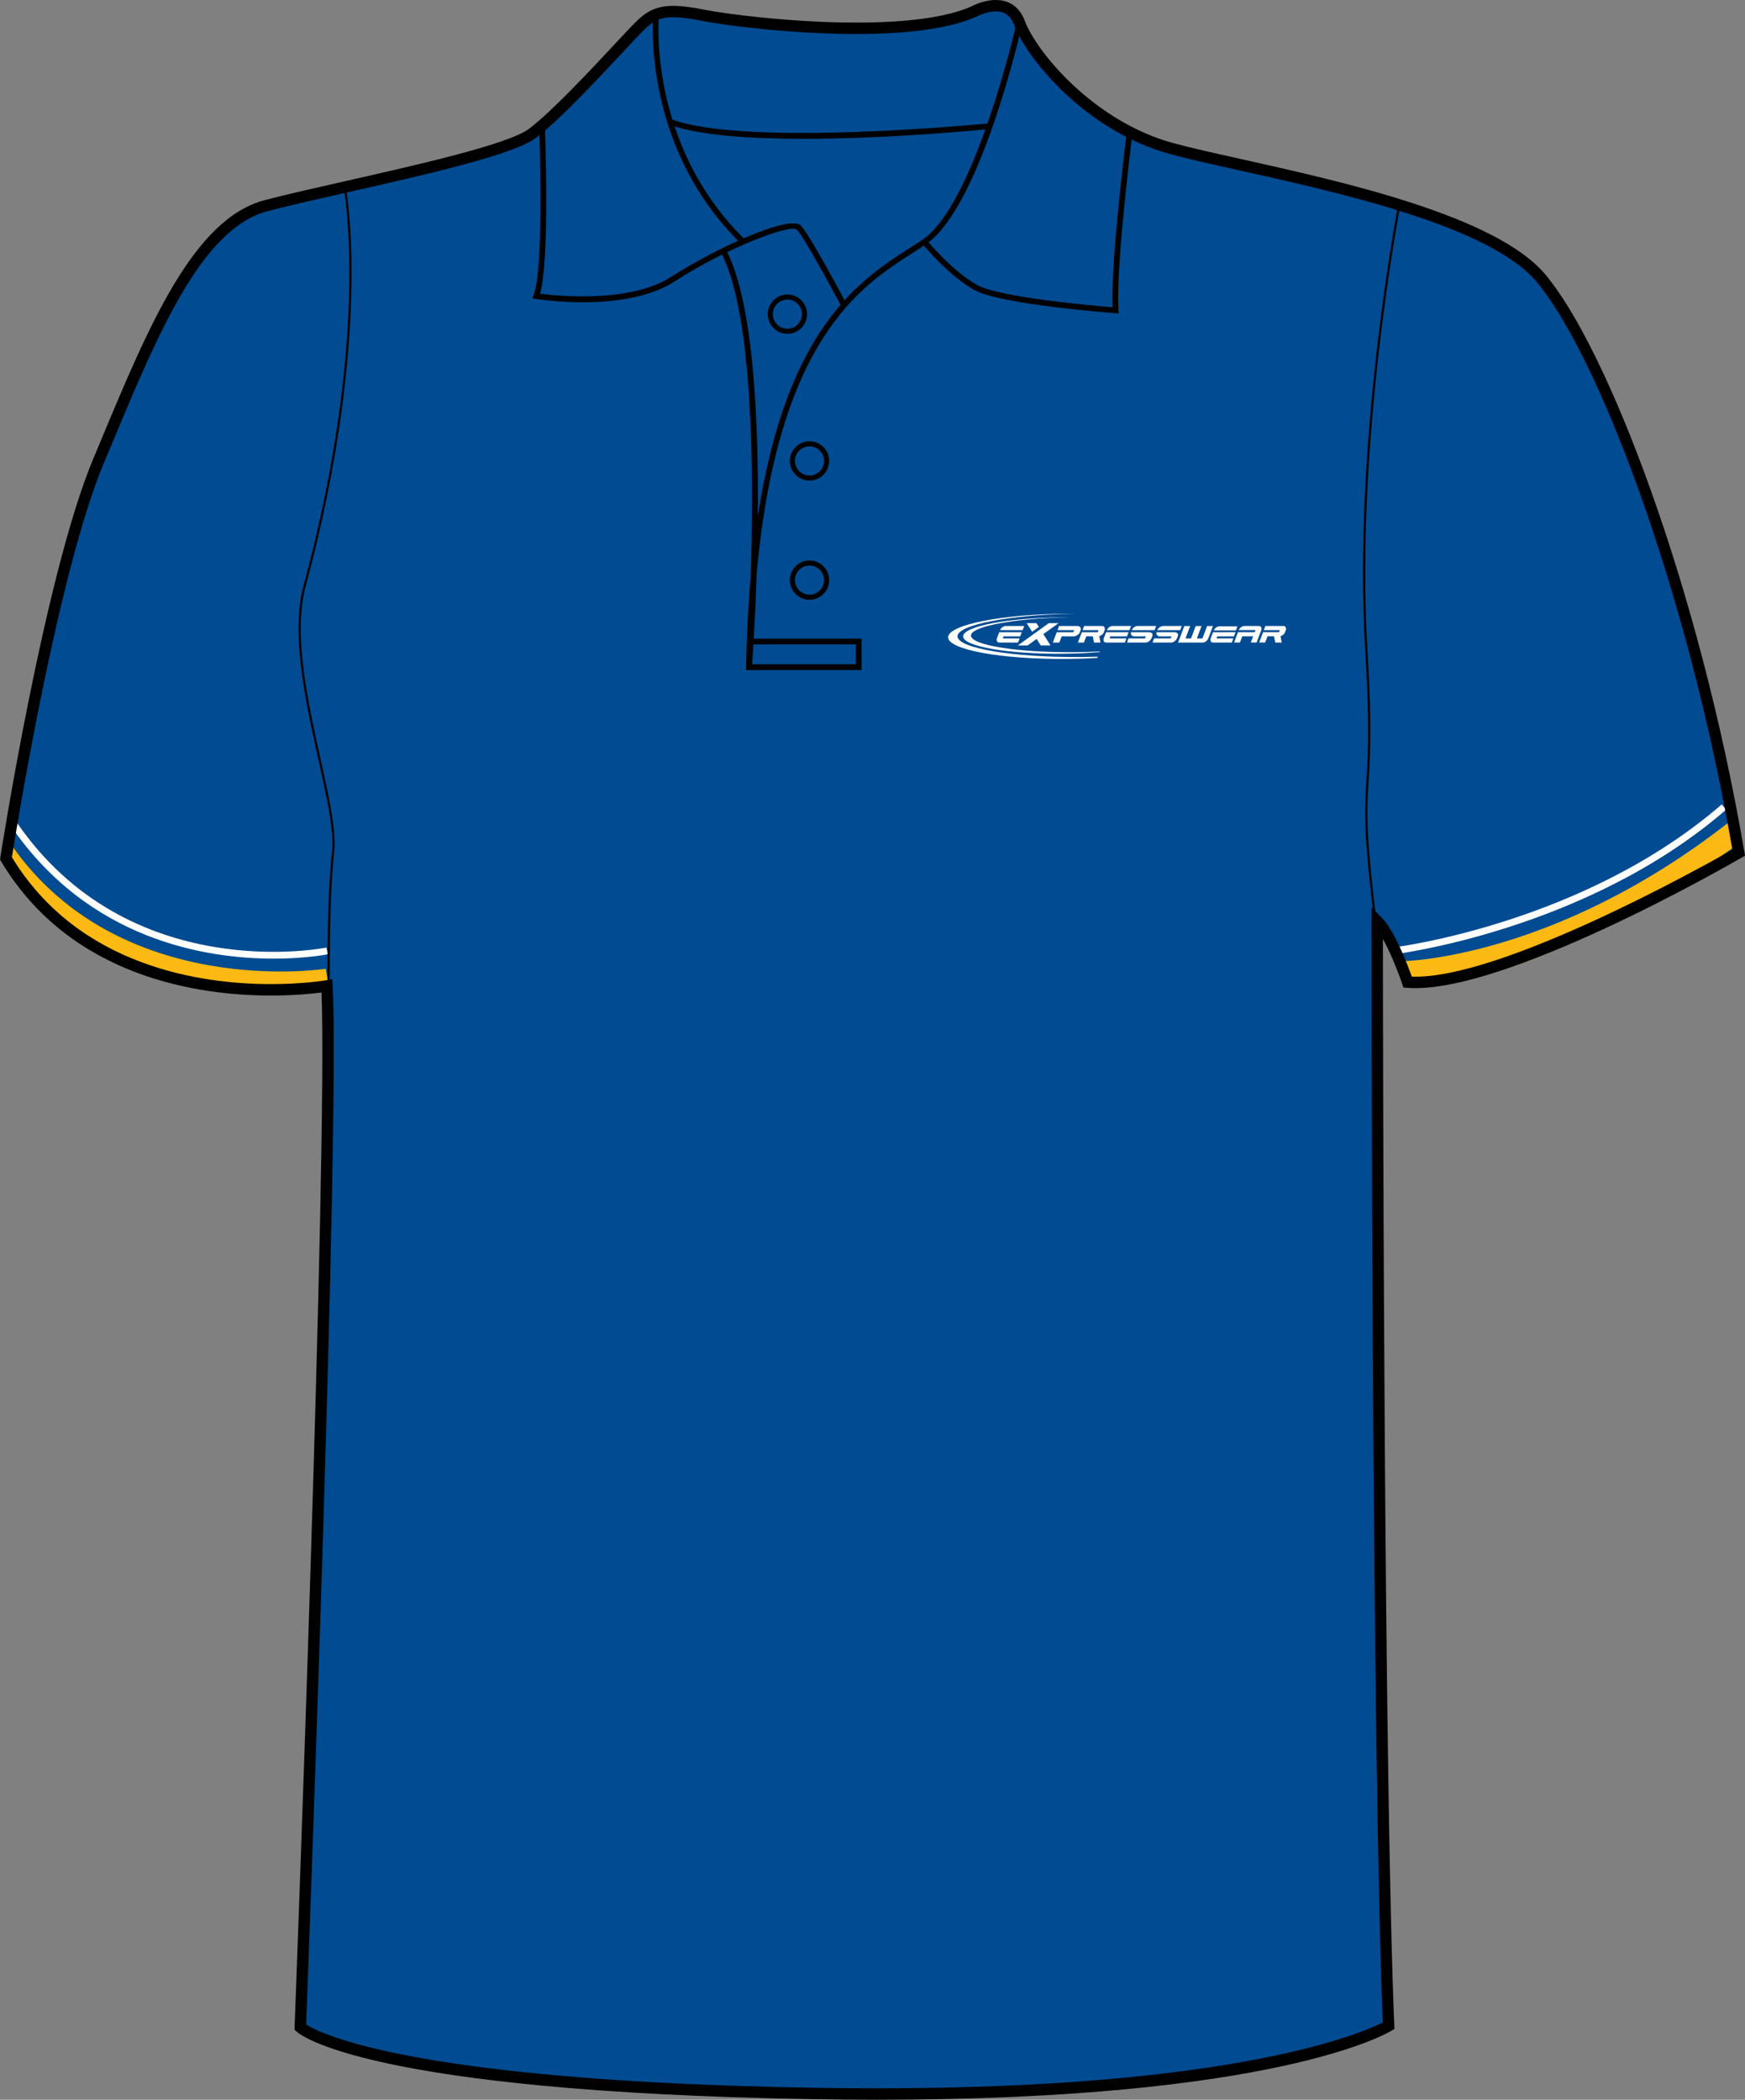
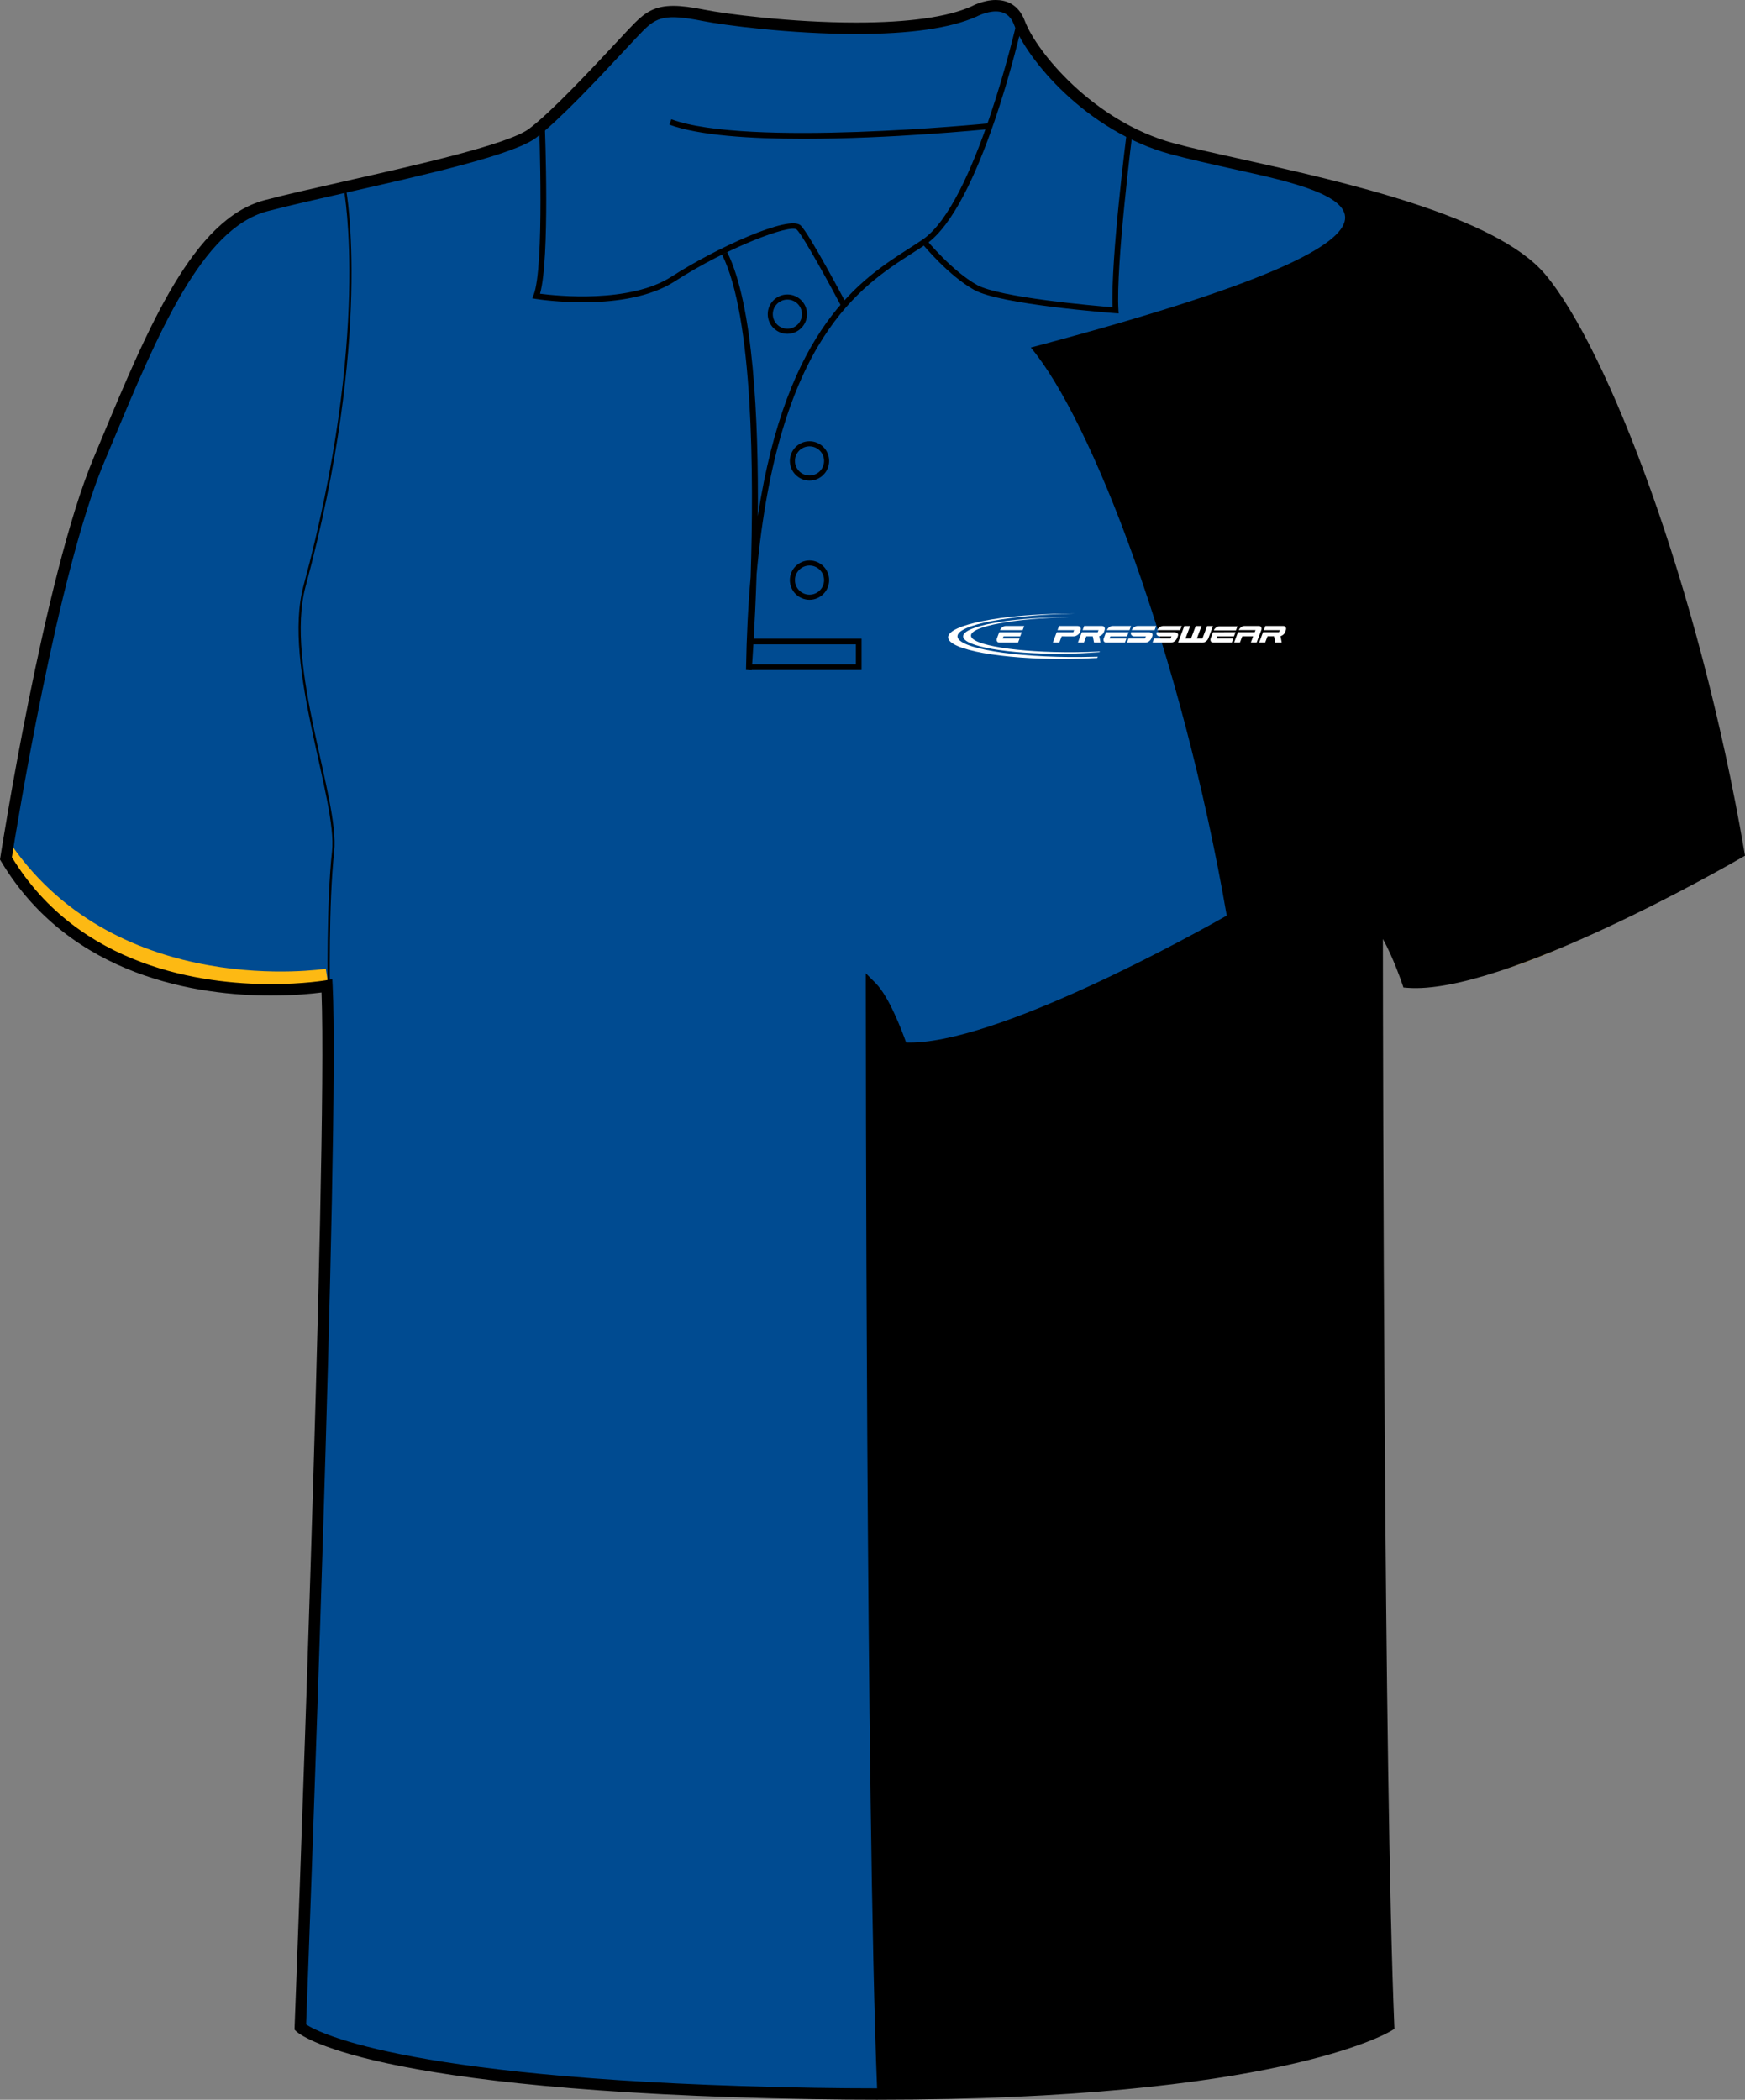
<svg xmlns="http://www.w3.org/2000/svg" version="1.1" id="Layer_1" x="0px" y="0px" width="664.975px" height="800.001px" viewBox="-0.315 -0.028 664.975 800.001" enable-background="new -0.315 -0.028 664.975 800.001" xml:space="preserve">
  <rect x="-0.315" y="-0.028" width="664.975" height="800.001" fill="#808080" stroke="none" />
  <g id="side" display="none">
</g>
  <g id="back" display="none">
</g>
  <g id="front">
    <path id="primary" fill="#004B91" d="M124.274,376.701c0,0-90.337,9.721-122.319-48.589c0,0,16.462-106.569,35.312-151.524   c18.854-44.954,36.251-89.912,63.808-97.16c27.553-7.25,89.909-18.85,101.506-27.549c11.602-8.702,34.801-34.804,40.603-40.603   c5.803-5.802,10.154-7.255,24.652-4.353c14.502,2.9,76.855,10.154,102.962-1.449c0,0,13.052-7.25,17.399,4.35   c4.352,11.601,26.104,39.153,58.001,47.853c31.904,8.702,117.454,21.751,140.661,49.303   c23.207,27.552,58.014,117.461,75.408,218.968c0,0-89.912,52.203-126.158,49.302c0,0-5.805-17.399-11.604-23.201   c0,0,0,316.42,4.35,420.828c0,0-46.398,28.71-218.959,25.813c-172.563-2.901-195.766-25.231-195.766-25.231   S127.174,433.26,124.274,376.701z" />
    <g id="secondary">
      <path fill="#FDB913" d="M106.9,377.908c-27.016,0-73.843-4.437-105.162-49.36l2.342-6.592    c41.194,59.085,118.961,47.236,119.744,47.111l1.254,7.729C124.838,376.838,117.82,377.908,106.9,377.908z" />
      <path fill="#FDB913" d="M549.592,373.367c27.02,0,73.104-24.151,110.311-50.26l-0.65-10.444    c-67.232,52.871-125.191,53.646-125.979,53.524l3.266,7.833C536.776,374.061,538.674,373.367,549.592,373.367z" />
    </g>
    <g id="tertiary">
-       <path fill="#FFFFFF" d="M103.94,365.211c-25.896,0-70.471-7.11-100.233-50.724l2.157-1.471    c42.965,62.955,117.464,48.139,118.208,47.979l0.538,2.556C124.362,363.599,116.266,365.211,103.94,365.211z" />
      <path fill="#FFFFFF" d="M530.817,363.569l-0.305-2.593c0.721-0.083,72.684-8.984,125.273-54.518l1.709,1.974    C604.28,354.501,531.545,363.482,530.817,363.569z" />
    </g>
    <path d="M305.789,52.858c-20.313,0-39.931-1.293-51.022-5.4l0.754-2.039c28.8,10.663,119.861,1.663,120.781,1.569l0.22,2.165   C374.181,49.385,339.072,52.858,305.789,52.858z" />
-     <path d="M333.924,799.974c-7.833,0-15.932-0.068-24.073-0.204c-171.449-2.884-196.264-24.9-197.236-25.839l-0.703-0.677   l0.037-0.975c0.127-3.354,12.673-331.775,10.261-394.164c-3.438,0.45-10.29,1.157-19.28,1.157   c-26.988,0-76.236-6.643-102.84-51.132l-0.403-0.674l0.12-0.775c0.166-1.071,16.723-107.351,35.456-152.033l2.987-7.138   c18.07-43.274,35.138-84.145,62.271-91.282c8.051-2.12,19.123-4.622,30.847-7.272c27.646-6.25,62.059-14.026,69.91-19.916   c8.549-6.413,23.958-22.925,33.162-32.788c3.201-3.428,5.729-6.139,7.203-7.614c4.082-4.081,7.784-6.442,14.648-6.442   c3.078,0,6.882,0.476,11.971,1.494c7.626,1.525,32.733,4.873,57.657,4.873c19.973,0,34.772-2.077,43.994-6.175   c0.01-0.015,4.401-2.426,9.235-2.426c3.688,0,8.605,1.387,11.081,7.998c4.393,11.703,26.145,38.227,56.537,46.52   c6.681,1.822,15.717,3.832,26.173,6.159c38.546,8.577,96.794,21.54,115.582,43.84c23.559,27.976,58.387,117.917,75.885,220   l0.256,1.489l-1.309,0.76c-3.598,2.091-91.059,52.502-127.426,49.591l-1.436-0.113l-0.453-1.366   c-0.047-0.13-3.389-10.065-7.369-17.106c0.039,46.578,0.402,319.253,4.346,413.955l0.055,1.271l-1.08,0.668   C528.256,774.708,485.658,799.974,333.924,799.974z M116.339,771.3c5.063,3.282,40.023,21.535,193.589,24.116   c8.117,0.137,16.19,0.203,23.996,0.203c137.213,0,185.17-21.267,192.696-25.102c-4.248-104.625-4.299-416.409-4.299-419.561v-5.25   l3.715,3.71c5.16,5.162,10.104,18.302,11.646,22.651c33.656,1.22,111.145-42.069,122.178-48.349   c-17.455-100.732-51.596-189.038-74.672-216.434C567.356,86.11,509.967,73.34,471.999,64.888   c-10.518-2.339-19.597-4.36-26.374-6.208c-32.292-8.809-54.666-36.383-59.469-49.188c-1.306-3.483-3.599-5.174-7.01-5.174   c-3.661,0-7.265,1.945-7.303,1.963c-9.948,4.434-25.345,6.637-45.929,6.637c-25.248,0-50.751-3.404-58.511-4.956   c-14.134-2.825-17.501-1.428-22.688,3.757c-1.42,1.421-3.927,4.107-7.099,7.506c-9.907,10.613-24.877,26.654-33.734,33.3   c-8.598,6.448-42.049,14.009-71.562,20.678c-11.686,2.642-22.723,5.135-30.697,7.235c-25.054,6.592-41.72,46.5-59.364,88.752   l-2.989,7.146C21.583,218.523,5.766,316.808,4.223,326.573c25.596,42.046,72.774,48.342,98.702,48.342   c12.466,0,20.889-1.438,20.974-1.451l2.417-0.421l0.126,2.452C129.237,429.87,117.169,749.469,116.339,771.3z" />
+     <path d="M333.924,799.974c-7.833,0-15.932-0.068-24.073-0.204c-171.449-2.884-196.264-24.9-197.236-25.839l-0.703-0.677   l0.037-0.975c0.127-3.354,12.673-331.775,10.261-394.164c-3.438,0.45-10.29,1.157-19.28,1.157   c-26.988,0-76.236-6.643-102.84-51.132l-0.403-0.674l0.12-0.775c0.166-1.071,16.723-107.351,35.456-152.033l2.987-7.138   c18.07-43.274,35.138-84.145,62.271-91.282c8.051-2.12,19.123-4.622,30.847-7.272c27.646-6.25,62.059-14.026,69.91-19.916   c8.549-6.413,23.958-22.925,33.162-32.788c3.201-3.428,5.729-6.139,7.203-7.614c4.082-4.081,7.784-6.442,14.648-6.442   c3.078,0,6.882,0.476,11.971,1.494c7.626,1.525,32.733,4.873,57.657,4.873c19.973,0,34.772-2.077,43.994-6.175   c0.01-0.015,4.401-2.426,9.235-2.426c3.688,0,8.605,1.387,11.081,7.998c4.393,11.703,26.145,38.227,56.537,46.52   c6.681,1.822,15.717,3.832,26.173,6.159c38.546,8.577,96.794,21.54,115.582,43.84c23.559,27.976,58.387,117.917,75.885,220   l0.256,1.489l-1.309,0.76c-3.598,2.091-91.059,52.502-127.426,49.591l-1.436-0.113l-0.453-1.366   c-0.047-0.13-3.389-10.065-7.369-17.106c0.039,46.578,0.402,319.253,4.346,413.955l0.055,1.271l-1.08,0.668   C528.256,774.708,485.658,799.974,333.924,799.974z M116.339,771.3c5.063,3.282,40.023,21.535,193.589,24.116   c8.117,0.137,16.19,0.203,23.996,0.203c-4.248-104.625-4.299-416.409-4.299-419.561v-5.25   l3.715,3.71c5.16,5.162,10.104,18.302,11.646,22.651c33.656,1.22,111.145-42.069,122.178-48.349   c-17.455-100.732-51.596-189.038-74.672-216.434C567.356,86.11,509.967,73.34,471.999,64.888   c-10.518-2.339-19.597-4.36-26.374-6.208c-32.292-8.809-54.666-36.383-59.469-49.188c-1.306-3.483-3.599-5.174-7.01-5.174   c-3.661,0-7.265,1.945-7.303,1.963c-9.948,4.434-25.345,6.637-45.929,6.637c-25.248,0-50.751-3.404-58.511-4.956   c-14.134-2.825-17.501-1.428-22.688,3.757c-1.42,1.421-3.927,4.107-7.099,7.506c-9.907,10.613-24.877,26.654-33.734,33.3   c-8.598,6.448-42.049,14.009-71.562,20.678c-11.686,2.642-22.723,5.135-30.697,7.235c-25.054,6.592-41.72,46.5-59.364,88.752   l-2.989,7.146C21.583,218.523,5.766,316.808,4.223,326.573c25.596,42.046,72.774,48.342,98.702,48.342   c12.466,0,20.889-1.438,20.974-1.451l2.417-0.421l0.126,2.452C129.237,429.87,117.169,749.469,116.339,771.3z" />
    <path d="M320.177,116.485c-3.813-7.201-14.276-26.456-16.859-29.038c-2.265-2.256-26.555,6.816-46.494,19.72   c-18.625,12.052-51.575,6.911-52.97,6.687l-1.343-0.217l0.504-1.261c4.214-10.538,2.12-64.266,2.102-64.809l2.172-0.085   c0.086,2.15,1.996,51.126-1.815,64.403c6.28,0.82,34.245,3.757,50.167-6.543c16.396-10.607,44.918-23.73,49.212-19.43   c3.342,3.34,16.681,28.488,17.246,29.559L320.177,116.485z" />
-     <path d="M281.571,92.345c-37.72-37.324-32.997-86.852-32.945-87.348l2.162,0.227c-0.05,0.486-4.646,49.007,32.31,85.575   L281.571,92.345z" />
    <path d="M286.139,255.336l-2.172-0.102c0.214-12.893,0.822-24.681,1.772-35.492c1.255-38.903,0.996-98.998-10.903-122.789   l1.944-0.974c10.019,20.04,12.018,63.979,11.693,100.677c11.022-72.157,39.403-90.348,57.734-102.092   c1.82-1.167,3.535-2.266,5.11-3.344c20.074-13.737,35.652-82.037,35.813-82.727l2.122,0.478   c-0.639,2.846-15.926,69.828-36.702,84.042c-1.594,1.089-3.327,2.201-5.168,3.378c-19.717,12.634-51.252,32.833-59.372,122.311   C287.359,238.878,286.267,253.639,286.139,255.336z" />
    <path d="M425.969,119.397l-1.247-0.094c-1.784-0.133-43.854-3.344-53.737-8.833c-9.854-5.478-19.481-17.169-19.888-17.666   l1.684-1.375c0.098,0.117,9.774,11.866,19.267,17.138c8.56,4.757,44.48,7.888,51.614,8.47c-0.732-18.311,5.25-65.432,5.51-67.474   l2.157,0.274c-0.066,0.51-6.502,51.213-5.434,68.312L425.969,119.397z" />
    <path fill="none" stroke="#000000" stroke-width="1.666" stroke-miterlimit="10" d="M275.808,96.465" />
    <polygon points="328.012,255.252 285.027,255.252 285.027,253.077 325.838,253.077 325.838,245.465 285.596,245.465    285.596,243.29 328.012,243.29  " />
    <path d="M308.166,228.485c-4.128,0-7.488-3.359-7.488-7.487c0-4.13,3.36-7.491,7.488-7.491c4.127,0,7.487,3.361,7.487,7.491   C315.651,225.128,312.293,228.485,308.166,228.485z M308.166,215.442c-3.063,0-5.554,2.492-5.554,5.556s2.489,5.553,5.554,5.553   c3.062,0,5.553-2.491,5.553-5.553C313.719,217.935,311.227,215.442,308.166,215.442z" />
    <path d="M308.166,183.074c-4.128,0-7.488-3.36-7.488-7.491c0-4.128,3.36-7.488,7.488-7.488c4.127,0,7.487,3.36,7.487,7.488   C315.651,179.714,312.293,183.074,308.166,183.074z M308.166,170.03c-3.063,0-5.554,2.491-5.554,5.553   c0,3.065,2.489,5.556,5.554,5.556c3.062,0,5.553-2.494,5.553-5.556S311.227,170.03,308.166,170.03z" />
    <path d="M299.738,127.154c-4.13,0-7.488-3.36-7.488-7.491c0-4.128,3.36-7.489,7.488-7.489c4.127,0,7.485,3.361,7.485,7.489   C307.221,123.794,303.865,127.154,299.738,127.154z M299.738,114.11c-3.063,0-5.559,2.491-5.559,5.554   c0,3.064,2.493,5.556,5.559,5.556c3.063,0,5.554-2.494,5.554-5.556C305.291,116.602,302.8,114.11,299.738,114.11z" />
    <path fill="none" stroke="#000000" stroke-width="0.833" stroke-miterlimit="10" d="M131.195,72.46   c0,0,10.294,55.461-15.446,150.806c-8.18,30.306,13.052,81.57,10.877,101.146c-2.175,19.577-1.652,52.808-1.652,52.808" />
-     <path fill="none" stroke="#000000" stroke-width="0.833" stroke-miterlimit="10" d="M523.953,352.251   c-7.979-64.171,0.313-39.342-3.623-105.056c-4.719-78.671,12.291-167.554,12.291-167.554" />
    <g>
-       <path fill="#FFFFFF" d="M403.068,237.395h-3.717l-11.798,8.488h3.726l3.439-2.477l1.563,2.477h3.725l-2.729-4.32L403.068,237.395    L403.068,237.395z M390.927,237.395h3.723l0.913,1.439l-2.555,1.851L390.927,237.395L390.927,237.395z" />
      <g>
        <path fill="#FFFFFF" d="M470.663,240.156l0.581-1.533h-6.927c-0.413,0-0.831,0.16-1.252,0.473     c-0.391,0.294-0.668,0.649-0.839,1.062C465.038,240.159,467.847,240.156,470.663,240.156L470.663,240.156z" />
        <g>
          <path fill="#FFFFFF" d="M458.001,244.798c0.413,0,0.836-0.162,1.265-0.482c0.421-0.324,0.722-0.714,0.895-1.173l1.749-4.642      h-2.229l-1.785,4.733h-2.118l1.787-4.733h-2.229l-1.785,4.733h-2.117l1.785-4.733h-2.229l-2.369,6.296L458.001,244.798      L458.001,244.798z" />
          <path fill="#FFFFFF" d="M485.18,242.404l0.475,2.384h2.458l-0.464-2.444c0.698-0.175,1.448-0.75,1.726-1.47l0.273-0.738      c0.178-0.453,0.168-0.844-0.029-1.173c-0.175-0.324-0.481-0.483-0.935-0.483h-6.803l-0.592,1.577h6.078l-0.308,0.784      c-1.181,0-4.579,0-6.063,0l-1.481,3.937h2.289l0.897-2.376h2.479V242.404L485.18,242.404z" />
          <path fill="#FFFFFF" d="M463.26,243.214l0.299-0.791h6.354l0.597-1.585c-2.871,0-5.722,0.01-8.582,0.01l-0.856,2.277      c-0.171,0.462-0.162,0.851,0.012,1.172c0.174,0.324,0.475,0.483,0.913,0.483h7.106l0.589-1.567L463.26,243.214L463.26,243.214z" />
          <path fill="#FFFFFF" d="M473.077,242.418l-0.884,2.36h-2.226l1.479-3.934h3.536h2.83l0.316-0.799h-6.382      c0.171-0.421,0.461-0.784,0.856-1.083c0.431-0.321,0.854-0.483,1.275-0.483h5.521c0.426,0,0.724,0.162,0.897,0.483      c0.174,0.316,0.179,0.685,0.028,1.104l-1.772,4.713h-2.208l0.878-2.36L473.077,242.418L473.077,242.418z" />
        </g>
      </g>
      <g>
        <path fill="#FFFFFF" d="M381.798,243.218l0.298-0.791h6.359l0.591-1.582c-2.865,0-5.719,0.008-8.582,0.008l-0.854,2.277     c-0.171,0.461-0.166,0.853,0.012,1.174c0.171,0.321,0.477,0.483,0.908,0.483h7.111l0.589-1.569H381.798L381.798,243.218z      M389.397,240.054l0.586-1.569h-7.075c-0.426,0-0.854,0.162-1.28,0.486c-0.397,0.301-0.686,0.663-0.856,1.086     C383.638,240.057,386.516,240.054,389.397,240.054L389.397,240.054z" />
        <path fill="#FFFFFF" d="M405.505,242.423h1.423h1.92c0.481,0,0.948-0.165,1.402-0.486c0.472-0.329,0.749-0.609,0.926-1.053     l0.282-0.75c0.164-0.448,0.138-0.834-0.081-1.163c-0.209-0.324-0.558-0.486-1.04-0.486h-7.073l-0.592,1.567h6.334l-0.321,0.804     c-1.13,0-4.641,0-6.314,0l-1.478,3.929h2.483l0.882-2.365h1.247V242.423L405.505,242.423z" />
        <path fill="#FFFFFF" d="M416.124,242.411l0.472,2.384h2.461l-0.464-2.444c0.706-0.175,1.448-0.749,1.724-1.47l0.275-0.738     c0.179-0.455,0.168-0.847-0.031-1.173c-0.165-0.324-0.479-0.486-0.936-0.486h-6.795l-0.601,1.577h6.075l-0.303,0.784     c-1.181,0-4.582,0-6.066,0l-1.481,3.937h2.287l0.897-2.374h2.483L416.124,242.411L416.124,242.411z" />
        <path fill="#FFFFFF" d="M422.509,243.218l0.299-0.791h6.361l0.594-1.582c-2.868,0-5.719,0.008-8.585,0.008l-0.852,2.277     c-0.175,0.461-0.168,0.853,0.011,1.174c0.168,0.321,0.474,0.483,0.907,0.483h7.112l0.586-1.569H422.509L422.509,243.218z      M430.106,240.054l0.593-1.569h-7.085c-0.428,0-0.852,0.162-1.277,0.486c-0.396,0.301-0.686,0.663-0.857,1.086     C424.354,240.057,427.23,240.054,430.106,240.054L430.106,240.054z" />
        <path fill="#FFFFFF" d="M436.374,242.423h-4.602c-0.232,0-0.434-0.11-0.602-0.207c-0.163-0.102-0.296-0.219-0.395-0.366     c-0.092-0.145-0.141-0.314-0.151-0.504c-0.012-0.154,0.021-0.318,0.064-0.499c2.32,0,4.633,0,6.945,0     c0.245,0,0.454,0.078,0.638,0.154c0.186,0.075,0.331,0.175,0.436,0.3c0.104,0.125,0.163,0.277,0.184,0.454     c0.02,0.179-0.016,0.379-0.103,0.602l-0.267,0.668c-0.174,0.449-0.508,0.95-0.959,1.279c-0.448,0.321-0.907,0.483-1.371,0.483     h-7.038l0.576-1.574h6.293L436.374,242.423L436.374,242.423z M430.956,240.06c0.153-0.419,0.467-0.783,0.882-1.088     c0.452-0.332,0.911-0.494,1.37-0.494h7.057l-0.594,1.584C436.761,240.063,433.859,240.06,430.956,240.06L430.956,240.06z" />
        <path fill="#FFFFFF" d="M446.108,242.423h-4.6c-0.232,0-0.435-0.11-0.604-0.207c-0.161-0.102-0.295-0.219-0.387-0.366     c-0.09-0.145-0.144-0.314-0.158-0.504c-0.011-0.154,0.021-0.318,0.068-0.499c2.323,0,4.633,0,6.951,0     c0.235,0,0.448,0.078,0.629,0.154c0.184,0.075,0.332,0.175,0.434,0.3c0.107,0.125,0.166,0.277,0.186,0.454     c0.021,0.179-0.017,0.379-0.099,0.602l-0.268,0.668c-0.176,0.449-0.508,0.95-0.964,1.279c-0.446,0.321-0.905,0.483-1.369,0.483     h-7.035l0.579-1.574h6.288L446.108,242.423L446.108,242.423z M440.688,240.06c0.16-0.419,0.464-0.783,0.889-1.088     c0.447-0.332,0.906-0.494,1.365-0.494h7.06l-0.592,1.584C446.497,240.063,443.597,240.06,440.688,240.06L440.688,240.06z" />
      </g>
      <path fill="#FFFFFF" d="M404.62,235.169c0.763-0.005,1.522-0.008,2.275-0.005c-20.707,0.384-37.203,3.428-37.203,6.961    c0,3.669,17.809,6.512,39.645,6.332c3.256-0.029,6.426-0.124,9.46-0.271l-0.098,0.24c-4.354,0.358-9.107,0.575-14.079,0.616    c-20.884,0.176-37.914-2.798-37.914-6.618C366.706,238.601,383.737,235.344,404.62,235.169L404.62,235.169z" />
      <path fill="#FFFFFF" d="M406.344,233.771c0.918-0.009,1.825-0.012,2.73-0.005c-24.775,0.469-44.518,4.246-44.518,8.639    c0,4.564,21.306,8.107,47.431,7.89c2.039-0.018,4.056-0.055,6.029-0.118l-0.181,0.465c-3.677,0.214-7.524,0.344-11.489,0.379    c-24.982,0.209-45.361-3.497-45.361-8.246C360.986,238.026,381.36,233.979,406.344,233.771L406.344,233.771z" />
    </g>
  </g>
</svg>